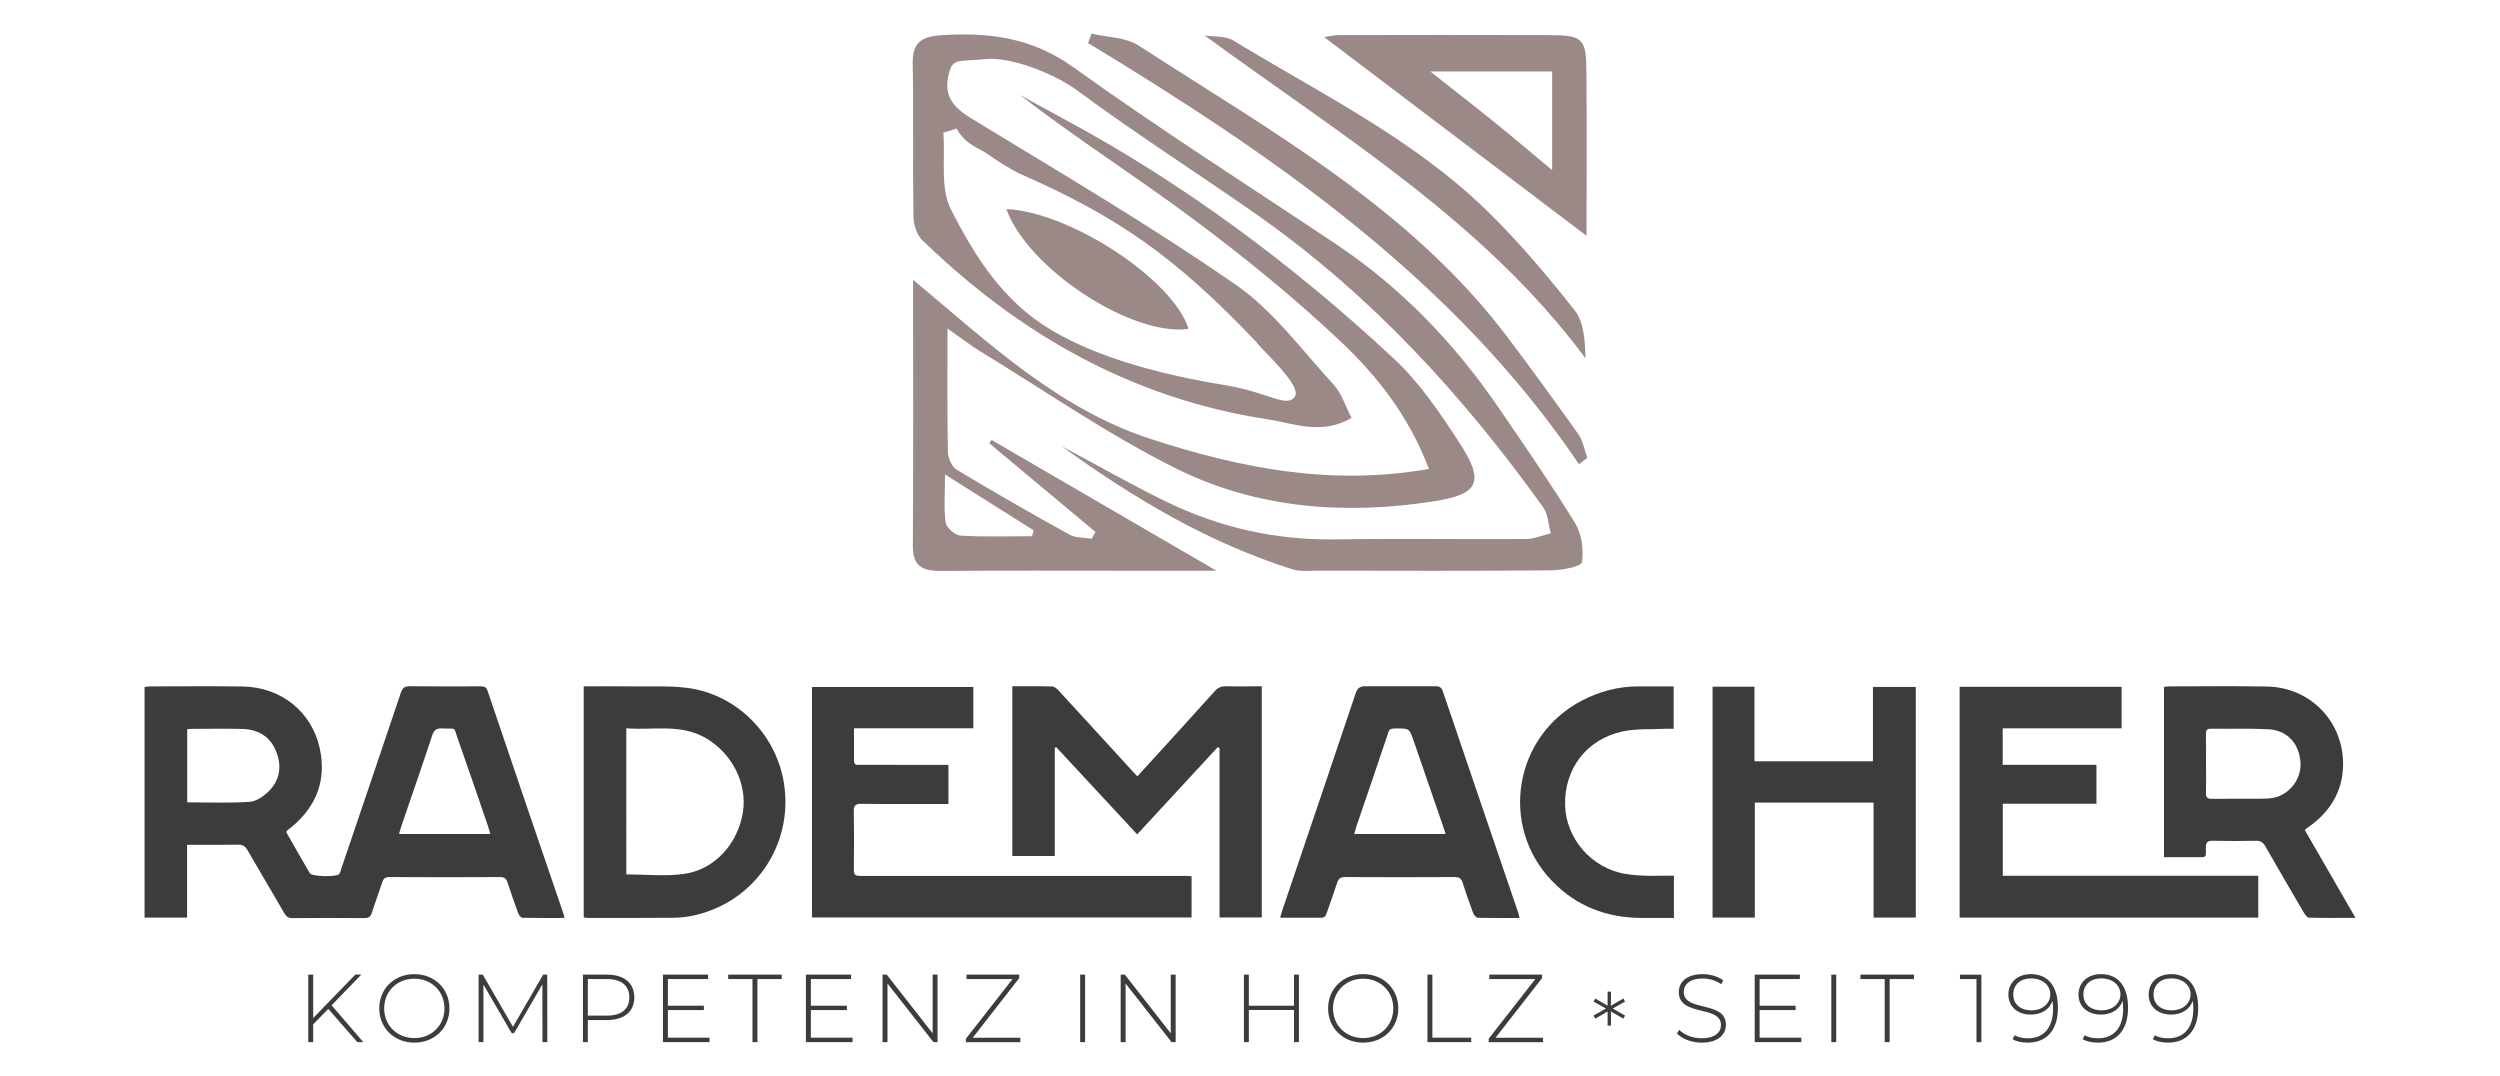
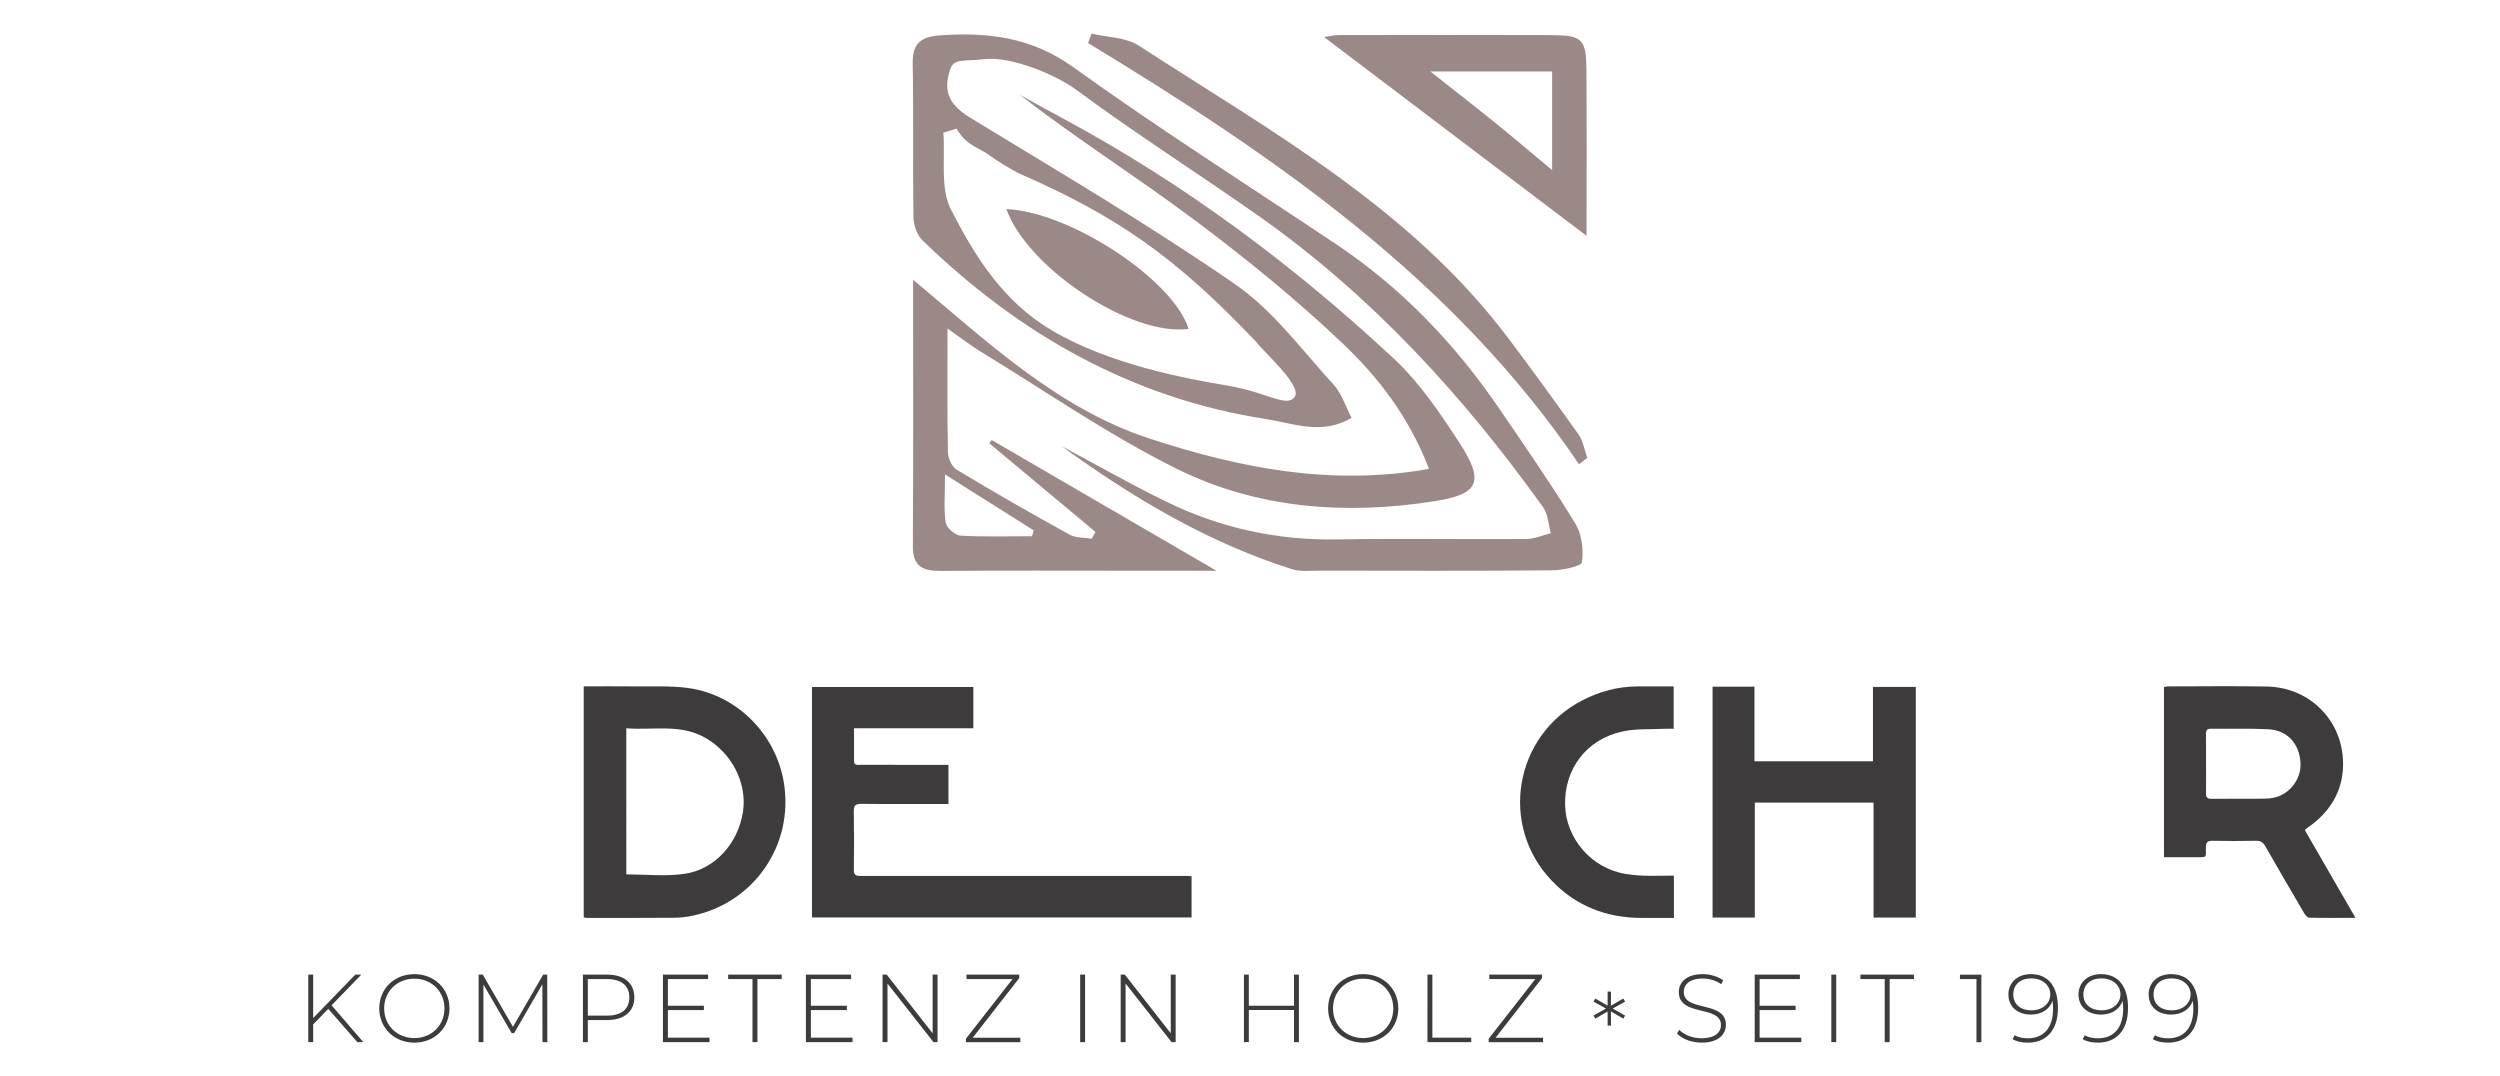
<svg xmlns="http://www.w3.org/2000/svg" version="1.1" id="Ebene_1" x="0px" y="0px" viewBox="0 0 504.27 217.08" style="enable-background:new 0 0 504.27 217.08;" xml:space="preserve">
  <style type="text/css">
	.st0{fill:#9A8987;}
	.st1{fill:#3E3B3D;}
</style>
  <g>
    <g>
      <path class="st0" d="M192.95,25.94c-0.89,0.28-1.78,0.55-2.67,0.83c0.41,5.2-0.67,11.15,1.52,15.45    c4.82,9.46,10.5,18.58,20.3,24.38c11.57,6.86,26.87,9.74,35.27,11.14c8.4,1.4,12.1,4.55,13.77,2.33    c1.66-2.22-6.55-9.36-7.73-11.09c-16.3-17.14-27.97-25.31-47.94-34.04c-2.02-1.07-3.83-2.14-5.98-3.68    C197.34,29.71,194.89,29.36,192.95,25.94 M191.62,14.12c-1.63,4.94,0.47,7.43,4.36,9.8c17.9,10.91,36.02,21.56,53.23,33.47    c7.63,5.28,13.41,13.25,19.8,20.2c1.62,1.76,2.36,4.31,3.61,6.69c-5.98,3.57-11.73,1.1-17.11,0.27    c-27.19-4.18-49.94-17.17-69.45-36.08c-1.1-1.07-1.78-3.07-1.81-4.65c-0.16-10.37,0.04-20.75-0.15-31.12    c-0.08-4.04,1.81-5.31,5.46-5.57c9.67-0.68,18.47,0.35,26.93,6.42C233.8,26,251.84,37.44,269.57,49.3    c13.15,8.8,23.87,20,32.75,32.99c5.25,7.68,10.55,15.34,15.41,23.26c1.33,2.17,1.73,5.33,1.35,7.86    c-0.13,0.85-3.98,1.61-6.13,1.63c-15.64,0.14-31.29,0.08-46.94,0.06c-1.79,0-3.71,0.25-5.36-0.28    c-17.04-5.39-32.16-14.42-46.54-24.84c7.03,3.75,13.95,7.71,21.11,11.2c10.79,5.26,22.23,7.82,34.33,7.62    c12.76-0.22,25.54,0.01,38.3-0.08c1.66-0.01,3.31-0.76,4.97-1.17c-0.51-1.77-0.57-3.86-1.58-5.27    c-16.17-22.55-34.71-42.82-57.61-58.9c-11.74-8.24-24.84-16.6-36.37-25.15c-4.25-3.16-13.26-6.91-18.67-6.3    C194.36,12.42,192.3,11.7,191.62,14.12" />
      <path class="st0" d="M208.18,108.16c0.11-0.39,0.21-0.78,0.32-1.18c-5.63-3.55-11.26-7.11-17.88-11.28c0,4.14-0.28,6.98,0.14,9.72    c0.16,1.04,1.89,2.55,2.98,2.62C198.54,108.32,203.37,108.16,208.18,108.16 M191.12,66.27c0,9.15-0.08,17.01,0.08,24.86    c0.02,1.23,0.75,2.99,1.72,3.58c7.51,4.53,15.13,8.89,22.81,13.13c1.25,0.69,2.96,0.57,4.46,0.83c0.26-0.46,0.52-0.91,0.78-1.37    c-7.14-5.96-14.28-11.92-21.42-17.88c0.15-0.23,0.31-0.45,0.46-0.68c14.66,8.53,29.33,17.06,45.35,26.38c-6.81,0-12.24,0-17.66,0    c-12.58,0-25.17-0.06-37.75,0.04c-3.58,0.03-5.84-0.69-5.82-4.95c0.11-17.52,0.05-35.03,0.05-53.78    c15.23,12.73,29.25,26,47.71,32.04c18.02,5.89,36.48,9.63,56.35,6.11c-4.07-10.59-10.29-18.54-17.46-25.35    c-9.44-8.96-19.63-17.24-30.08-25.03c-11.46-8.56-23.59-16.24-35.02-25.08c2.91,1.59,5.8,3.21,8.73,4.78    c24.47,13.15,46.55,29.62,66.78,48.48c5.16,4.81,9.27,10.91,13.15,16.87c5.1,7.84,4.12,10.41-4.95,11.84    c-17.9,2.83-35.77,1.54-52.06-6.54c-13.74-6.82-26.46-15.68-39.61-23.68C195.79,69.68,194,68.28,191.12,66.27" />
      <path class="st0" d="M288.51,14.42c4.98,3.94,8.9,6.97,12.76,10.09c3.75,3.03,7.42,6.15,11.81,9.8V14.42H288.51z M320.02,47.57    C302.37,34.2,284.78,20.88,267.1,7.49c0.73-0.11,1.8-0.41,2.87-0.41c14.18-0.03,28.36-0.05,42.53,0c6.76,0.02,7.45,0.67,7.5,7.32    C320.08,25.73,320.02,37.06,320.02,47.57" />
      <path class="st0" d="M318.5,93.64c-25.27-37.31-61.32-62.09-99.02-84.95c0.23-0.64,0.47-1.27,0.7-1.91    c3.19,0.76,6.91,0.73,9.5,2.41c26.69,17.31,54.84,32.84,74.49,58.95c4.83,6.42,9.58,12.91,14.22,19.48    c0.94,1.33,1.2,3.14,1.78,4.73C319.62,92.77,319.06,93.21,318.5,93.64" />
-       <path class="st0" d="M242.99,7.16c1.93,0.3,4.2,0.04,5.73,0.98c17.57,10.71,36.3,19.81,51.21,34.36    c6.39,6.24,12.2,13.12,17.72,20.14c1.87,2.38,2.04,6.09,2.18,9.66C299.24,44.58,270.34,27.2,242.99,7.16" />
      <path class="st0" d="M202.99,42.17c12.88,0.57,33.67,14.24,36.76,24.17C228.23,67.93,207.27,54.15,202.99,42.17" />
      <path class="st1" d="M444.97,153.89c0-1.92,0.01-3.85-0.01-5.77C444.99,150.04,444.97,151.97,444.97,153.89    c0,2.02,0.03,4.03-0.02,6.05C445.01,157.93,444.97,155.91,444.97,153.89" />
-       <path class="st1" d="M80.49,168.22c0.19-0.66,0.33-1.18,0.5-1.68c2.07-6.06,4.18-12.11,6.18-18.19c0.37-1.13,0.9-1.47,2.03-1.42    c3.04,0.13,2.23-0.45,3.2,2.26c2.05,5.78,4.02,11.58,6.01,17.38c0.17,0.5,0.31,1.02,0.5,1.66H80.49z M54.2,159.61    c-1.02,1-2.5,2.04-3.84,2.13c-4.13,0.27-8.3,0.1-12.6,0.1v-14.76c0.48-0.03,0.91-0.07,1.35-0.07c3.25,0,6.5-0.05,9.75,0.02    c3.15,0.08,5.59,1.49,6.81,4.46C56.89,154.45,56.51,157.33,54.2,159.61 M98.35,139.35c-0.3-0.9-0.84-0.91-1.56-0.91    c-4.72,0.01-9.44,0.04-14.16-0.02c-1.08-0.01-1.46,0.38-1.79,1.35c-3.96,11.8-7.97,23.58-11.97,35.36    c-0.13,0.39-0.21,0.82-0.43,1.15c-0.43,0.66-5.54,0.56-5.95-0.15c-1.62-2.76-3.19-5.54-4.77-8.3c0.15-0.24,0.16-0.28,0.2-0.31    c0.32-0.26,0.65-0.5,0.97-0.76c4.96-4.17,6.99-9.44,5.61-15.8c-1.61-7.41-7.83-12.37-15.54-12.49    c-6.23-0.09-12.46-0.02-18.69-0.02c-0.35,0-0.7,0.07-1.11,0.11v46.53h8.58V170.4c3.56,0,6.94,0.03,10.32-0.02    c0.91-0.01,1.39,0.3,1.84,1.07c2.47,4.28,5.01,8.53,7.49,12.81c0.39,0.67,0.83,0.94,1.62,0.93c4.81-0.04,9.62-0.04,14.43,0    c0.87,0.01,1.3-0.23,1.57-1.09c0.64-2.05,1.41-4.06,2.08-6.11c0.24-0.75,0.59-1.08,1.44-1.08c7.47,0.04,14.94,0.04,22.41,0    c0.87,0,1.19,0.37,1.43,1.1c0.69,2.09,1.41,4.16,2.17,6.22c0.13,0.36,0.53,0.88,0.81,0.89c2.81,0.07,5.62,0.04,8.53,0.04    c-0.09-0.37-0.13-0.55-0.18-0.72C108.56,169.41,103.43,154.39,98.35,139.35" />
      <path class="st1" d="M173.45,176.67c-1,0.01-1.23-0.36-1.22-1.28c0.04-3.89,0.06-7.79-0.01-11.68c-0.02-1.18,0.28-1.58,1.52-1.57    c5.31,0.07,10.63,0.03,15.94,0.03h1.63v-7.89h-1.73c-5.31,0-10.63,0-15.94-0.01c-0.59,0-1.38,0.23-1.38-0.82c0-2.1,0-4.2,0-6.55    h24.07v-8.33h-32.55v46.49h76.57v-8.31c-0.33-0.03-0.56-0.07-0.78-0.07H173.45z" />
    </g>
-     <polygon class="st1" points="403.98,162.12 422.87,162.12 422.87,154.27 403.96,154.27 403.96,146.91 427.94,146.91 427.94,138.53    395.27,138.53 395.27,185.09 455.51,185.09 455.51,176.65 403.98,176.65  " />
    <g>
-       <path class="st1" d="M247.37,138.42c-1-0.03-1.69,0.26-2.37,1.02c-4.22,4.71-8.49,9.37-12.74,14.04    c-0.92,1.01-1.84,2.01-2.85,3.11c-0.43-0.45-0.77-0.8-1.1-1.17c-4.92-5.37-9.82-10.75-14.76-16.11c-0.34-0.38-0.86-0.82-1.31-0.84    c-2.65-0.08-5.3-0.04-8.05-0.04v34.23h8.57v-21.83c0.1-0.04,0.2-0.07,0.3-0.11c5.42,5.84,10.84,11.68,16.32,17.58    c5.51-5.97,10.89-11.79,16.26-17.61c0.12,0.06,0.24,0.12,0.35,0.19v34.18h8.52v-46.64C252.11,138.44,249.74,138.49,247.37,138.42" />
-       <path class="st1" d="M273.15,168.23c0.16-0.57,0.28-1.04,0.43-1.49c2.11-6.19,4.24-12.36,6.31-18.56    c0.31-0.94,0.23-1.25,1.73-1.25c2.67,0,2.67,0.01,3.54,2.55c1.97,5.7,3.93,11.41,5.9,17.11c0.16,0.47,0.31,0.94,0.53,1.64H273.15z     M275.89,138.43c-1.44-0.09-2.04,0.2-2.46,1.46c-4.9,14.61-9.86,29.2-14.8,43.79c-0.15,0.44-0.26,0.9-0.41,1.44h8.37    c0.4,0,0.76-0.26,0.9-0.64c0.75-2.13,1.52-4.24,2.21-6.37c0.28-0.87,0.66-1.21,1.62-1.2c7.37,0.05,14.74,0.03,22.11,0    c0.87,0,1.31,0.25,1.58,1.1c0.66,2.09,1.39,4.17,2.16,6.22c0.14,0.38,0.62,0.89,0.95,0.9c2.74,0.07,5.48,0.04,8.38,0.04    c-0.12-0.5-0.16-0.77-0.25-1.03c-5.07-14.89-10.16-29.77-15.21-44.67c-0.29-0.85-0.7-1.08-1.63-1.04H275.89z" />
      <path class="st1" d="M149.86,163.75c-0.97,6.35-5.63,11.63-11.84,12.52c-3.8,0.54-7.73,0.1-11.69,0.1V146.9    c5.39,0.44,10.9-0.98,15.99,1.95C147.62,151.9,150.74,157.95,149.86,163.75 M138.6,138.75c-3.47-0.44-7.03-0.26-10.55-0.3    c-3.38-0.04-6.76-0.01-10.31-0.01v46.6c0.3,0.05,0.51,0.12,0.73,0.12c5.86,0,11.72,0,17.58-0.04c1.09-0.01,2.2-0.14,3.27-0.34    c12.61-2.41,20.86-14.24,18.79-26.91C156.49,147.98,148.51,140.02,138.6,138.75" />
      <path class="st1" d="M458.64,160.91c-1.06,0.22-2.19,0.19-3.28,0.2c-3.07,0.02-6.14-0.02-9.21,0.02c-0.9,0.01-1.21-0.29-1.19-1.19    c0.05-2.01,0.01-4.03,0.01-6.05c0-1.92,0.01-3.85-0.01-5.77c-0.01-0.68,0.1-1.14,0.96-1.13c3.89,0.05,7.8-0.1,11.68,0.11    c3.8,0.21,6.22,2.93,6.43,6.77C464.21,157.11,461.87,160.23,458.64,160.91 M464.92,167.47c0.14-0.2,0.16-0.25,0.2-0.28    c0.33-0.24,0.68-0.47,1-0.71c3.97-2.96,6.33-6.88,6.49-11.86c0.28-8.89-6.45-15.97-15.35-16.14c-6.64-0.13-13.28-0.03-19.92-0.03    c-0.3,0-0.6,0.09-0.85,0.13v34.33c2.26,0,4.4,0,6.55,0c2.2,0,1.9,0.1,1.9-1.93c0-1.12,0.37-1.41,1.42-1.39    c2.88,0.06,5.77,0.06,8.65,0c0.96-0.02,1.48,0.32,1.94,1.13c2.56,4.49,5.17,8.96,7.79,13.42c0.23,0.39,0.65,0.95,0.99,0.96    c3.04,0.08,6.08,0.04,9.39,0.04C471.63,179.1,468.28,173.29,464.92,167.47" />
      <path class="st1" d="M327.91,176.28c-6.94-1.12-12.08-7.22-12.22-13.93c-0.16-7.28,4.33-13.24,11.58-14.81    c2.78-0.6,5.73-0.39,8.6-0.54c0.57-0.03,1.14,0,1.72,0v-8.55c-2.52,0-4.89-0.01-7.27,0c-3.97,0.02-7.69,1.02-11.2,2.84    c-13.71,7.12-16.77,25.26-6.08,36.39c4.89,5.09,11,7.45,18.01,7.47c2.2,0,4.4,0.01,6.59,0.01v-8.54    C334.21,176.62,331.27,176.83,327.91,176.28" />
    </g>
    <polygon class="st1" points="377.79,153.56 353.89,153.56 353.89,138.51 345.44,138.51 345.44,185.08 353.96,185.08 353.96,161.89    377.91,161.89 377.91,185.08 386.43,185.08 386.43,138.56 377.79,138.56  " />
    <g>
      <path class="st1" d="M438.09,203.79c-2.3,0-3.7-1.26-3.7-3.21c0-1.97,1.46-3.23,3.58-3.23c2.55,0,3.89,1.6,3.89,3.19    C441.86,202.37,440.33,203.79,438.09,203.79 M437.93,196.49c-2.61,0-4.53,1.62-4.53,4.11c0,2.45,1.83,4.05,4.55,4.05    c2.06,0,3.77-1.01,4.34-2.8c0.1,0.62,0.12,1.23,0.12,1.63c0,3.95-2,5.95-5.06,5.95c-1.03,0-1.98-0.17-2.69-0.62l-0.41,0.8    c0.84,0.51,1.93,0.7,3.09,0.7c3.6,0,6.05-2.37,6.05-6.99C443.4,199.06,441.51,196.49,437.93,196.49 M423.94,203.79    c-2.3,0-3.7-1.26-3.7-3.21c0-1.97,1.46-3.23,3.58-3.23c2.55,0,3.89,1.6,3.89,3.19C427.72,202.37,426.18,203.79,423.94,203.79     M423.78,196.49c-2.61,0-4.53,1.62-4.53,4.11c0,2.45,1.83,4.05,4.55,4.05c2.06,0,3.77-1.01,4.34-2.8c0.1,0.62,0.12,1.23,0.12,1.63    c0,3.95-2,5.95-5.06,5.95c-1.03,0-1.98-0.17-2.69-0.62l-0.41,0.8c0.84,0.51,1.93,0.7,3.09,0.7c3.6,0,6.05-2.37,6.05-6.99    C429.25,199.06,427.37,196.49,423.78,196.49 M409.79,203.79c-2.3,0-3.7-1.26-3.7-3.21c0-1.97,1.46-3.23,3.58-3.23    c2.55,0,3.89,1.6,3.89,3.19C413.57,202.37,412.03,203.79,409.79,203.79 M409.64,196.49c-2.61,0-4.53,1.62-4.53,4.11    c0,2.45,1.83,4.05,4.55,4.05c2.06,0,3.77-1.01,4.34-2.8c0.1,0.62,0.12,1.23,0.12,1.63c0,3.95-2,5.95-5.06,5.95    c-1.03,0-1.98-0.17-2.69-0.62l-0.41,0.8c0.84,0.51,1.93,0.7,3.09,0.7c3.6,0,6.05-2.37,6.05-6.99    C415.11,199.06,413.22,196.49,409.64,196.49 M395.34,196.59v0.9h3.33v12.73h0.99v-13.62H395.34z M380.17,210.21h0.99v-12.73h4.9    v-0.9h-10.8v0.9h4.9V210.21z M369.39,210.21h0.99v-13.62h-0.99V210.21z M354.93,209.32v-5.58h7.26v-0.88h-7.26v-5.37h8.12v-0.9    h-9.11v13.62h9.4v-0.9H354.93z M343.23,210.31c3.37,0,4.9-1.67,4.9-3.6c0-4.94-8.5-2.53-8.5-6.62c0-1.5,1.19-2.72,3.83-2.72    c1.23,0,2.61,0.37,3.74,1.15l0.37-0.8c-1.05-0.76-2.61-1.23-4.11-1.23c-3.35,0-4.83,1.69-4.83,3.62c0,5.02,8.5,2.57,8.5,6.65    c0,1.48-1.21,2.67-3.93,2.67c-1.83,0-3.56-0.74-4.49-1.71l-0.45,0.74C339.26,209.55,341.21,210.31,343.23,210.31 M327.79,202.03    l-0.35-0.62l-2.51,1.46l0.02-2.86h-0.68v2.84l-2.49-1.44l-0.35,0.62l2.51,1.4l-2.51,1.42l0.35,0.62l2.49-1.44v2.84h0.68    l-0.02-2.86l2.51,1.46l0.35-0.62l-2.49-1.42L327.79,202.03z M301.67,209.32l9.38-12.03v-0.7H300.4v0.9h9.28l-9.4,12.03v0.7h10.97    v-0.9H301.67z M287.93,210.21h8.83v-0.9h-7.84v-12.73h-0.99V210.21z M274.97,209.39c-3.48,0-6.09-2.55-6.09-5.99    s2.61-5.99,6.09-5.99c3.46,0,6.07,2.55,6.07,5.99S278.43,209.39,274.97,209.39 M274.97,210.31c4.05,0,7.08-2.94,7.08-6.91    s-3.04-6.91-7.08-6.91c-4.07,0-7.08,2.96-7.08,6.91S270.9,210.31,274.97,210.31 M261.01,196.59v6.27h-9.11v-6.27h-0.99v13.62h0.99    v-6.48h9.11v6.48h0.99v-13.62H261.01z M236.15,196.59v11.83l-9.26-11.83h-0.84v13.62h0.99v-11.83l9.28,11.83h0.82v-13.62H236.15z     M217.88,210.21h0.99v-13.62h-0.99V210.21z M196.21,209.32l9.38-12.03v-0.7h-10.64v0.9h9.28l-9.4,12.03v0.7h10.98v-0.9H196.21z     M188.12,196.59v11.83l-9.26-11.83h-0.84v13.62h0.99v-11.83l9.28,11.83h0.82v-13.62H188.12z M163.56,209.32v-5.58h7.26v-0.88    h-7.26v-5.37h8.11v-0.9h-9.11v13.62h9.4v-0.9H163.56z M151.79,210.21h0.99v-12.73h4.9v-0.9h-10.8v0.9h4.9V210.21z M134.72,209.32    v-5.58h7.26v-0.88h-7.26v-5.37h8.11v-0.9h-9.11v13.62h9.4v-0.9H134.72z M122.46,204.86h-3.89v-7.37h3.89    c2.92,0,4.48,1.34,4.48,3.7C126.94,203.52,125.38,204.86,122.46,204.86 M122.46,196.59h-4.88v13.62h0.99v-4.46h3.89    c3.43,0,5.49-1.71,5.49-4.57C127.95,198.3,125.89,196.59,122.46,196.59 M110.4,210.21l-0.02-13.62h-0.82l-6.09,10.53l-6.09-10.53    h-0.84v13.62h0.97v-11.62l5.7,9.81h0.49l5.7-9.85l0.02,11.66H110.4z M83.58,209.39c-3.48,0-6.09-2.55-6.09-5.99    s2.61-5.99,6.09-5.99c3.46,0,6.07,2.55,6.07,5.99S87.05,209.39,83.58,209.39 M83.58,210.31c4.05,0,7.08-2.94,7.08-6.91    s-3.04-6.91-7.08-6.91c-4.07,0-7.08,2.96-7.08,6.91S79.52,210.31,83.58,210.31 M72.08,210.21h1.21l-6.4-7.43l5.99-6.19h-1.21    l-8.5,8.76v-8.76h-0.99v13.62h0.99v-3.58l3.05-3.13L72.08,210.21z" />
    </g>
  </g>
</svg>